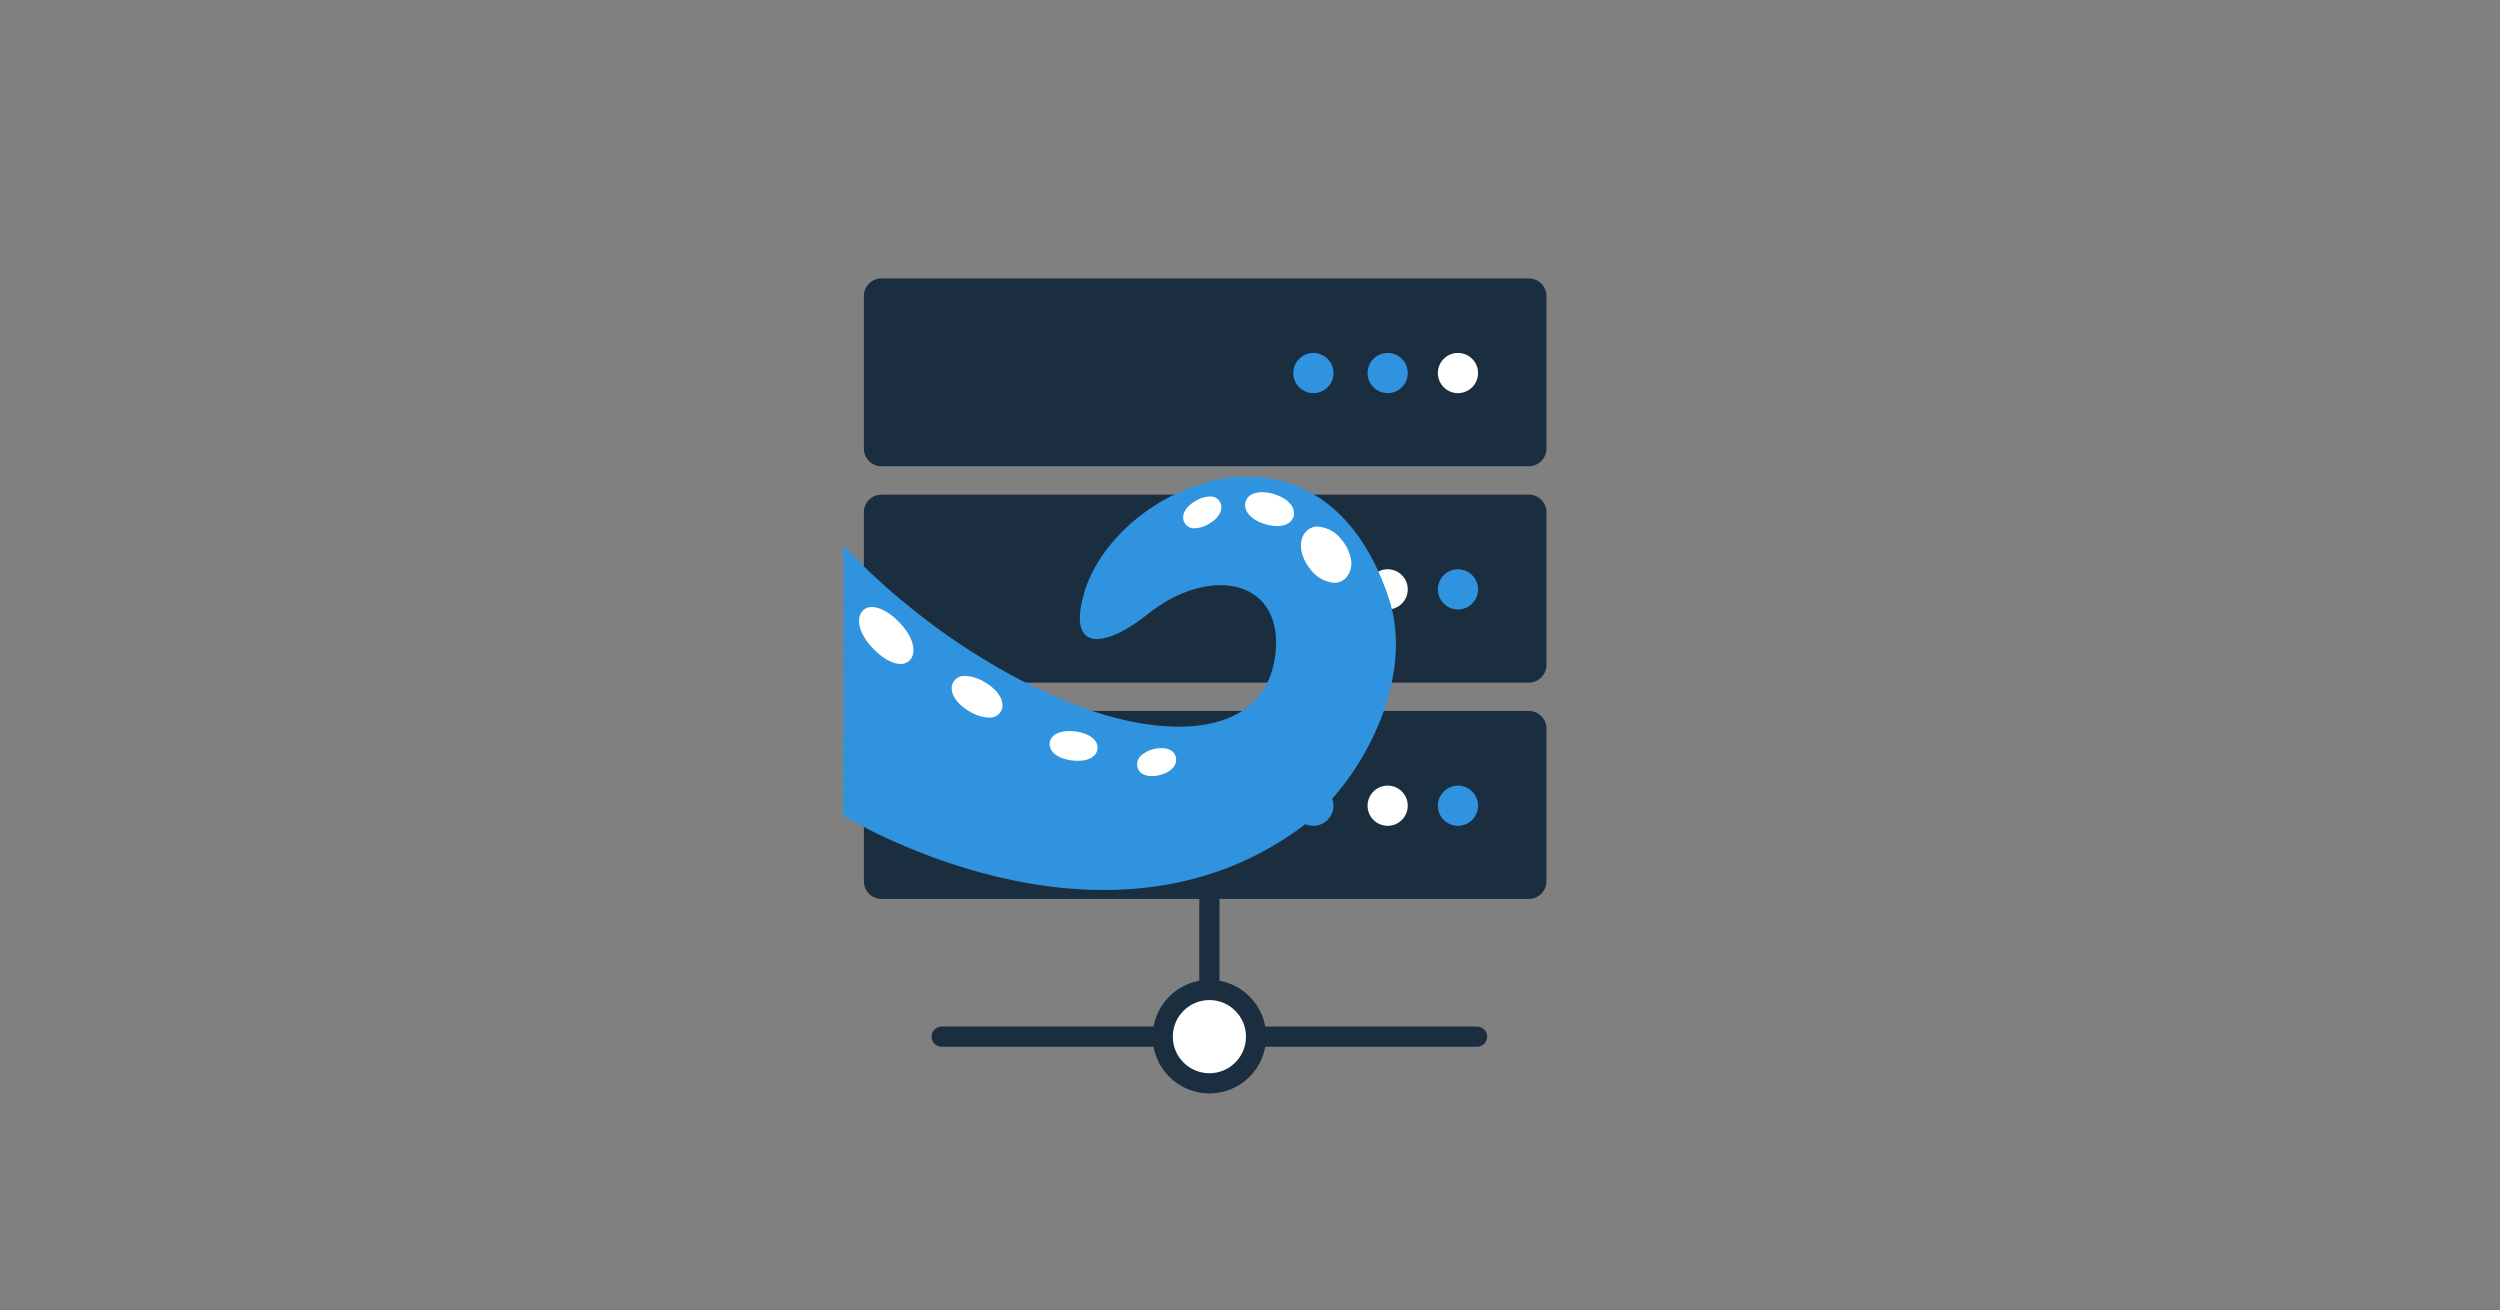
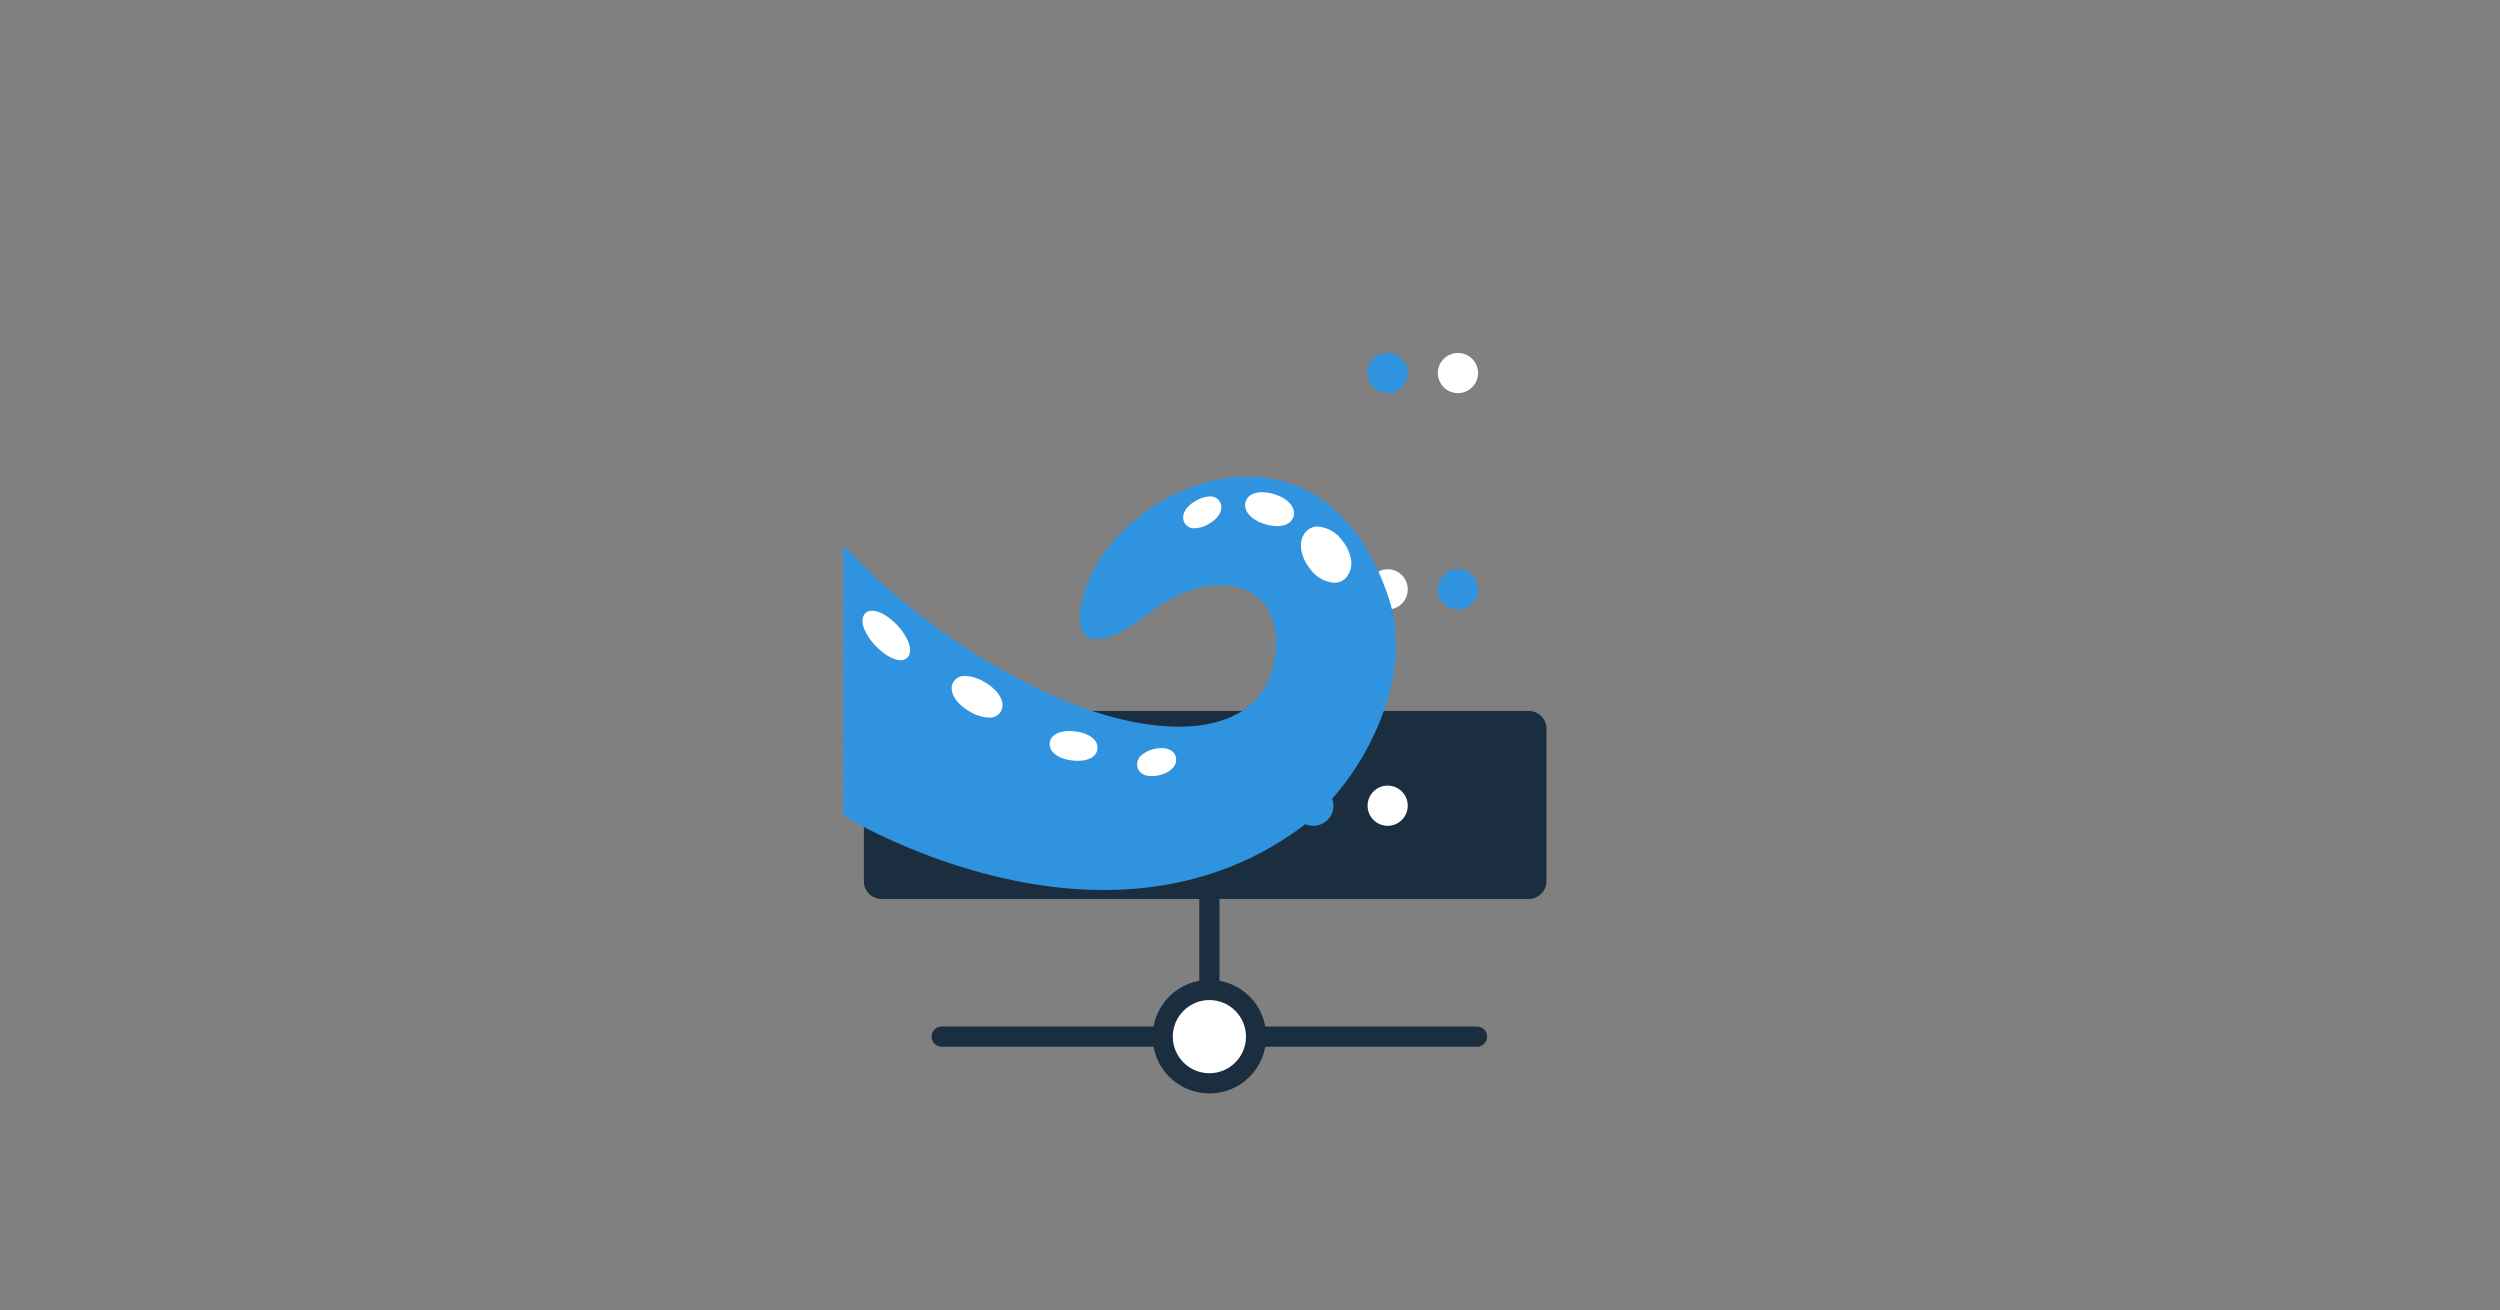
<svg xmlns="http://www.w3.org/2000/svg" id="Layer_1" data-name="Layer 1" viewBox="0 0 750 393">
  <rect x="0" y="0" width="750" height="393" fill="#808080" stroke="none" />
  <defs>
    <style>
      .cls-1 {
        fill: none;
      }

      .cls-1, .cls-2 {
        stroke: #1b2e3f;
        stroke-linecap: round;
        stroke-linejoin: round;
        stroke-width: 6.06px;
      }

      .cls-2, .cls-5 {
        fill: #fff;
      }

      .cls-3 {
        fill: #1b2e3f;
      }

      .cls-4 {
        fill: #2f93e0;
      }
    </style>
  </defs>
  <title>tentacle</title>
  <g id="ICONS">
    <line class="cls-1" x1="282.513" y1="310.994" x2="443.109" y2="310.994" />
    <line class="cls-1" x1="362.819" y1="311.009" x2="362.819" y2="268.809" />
    <circle class="cls-2" cx="362.819" cy="310.994" r="14.006" />
-     <path class="cls-3" d="M348.28,204.778H264.458a5.298,5.298,0,0,1-5.298-5.298h0v-45.793a5.298,5.298,0,0,1,5.298-5.298H458.638a5.298,5.298,0,0,1,5.298,5.298v45.793a5.298,5.298,0,0,1-5.298,5.298Z" />
    <circle class="cls-4" cx="394.012" cy="176.811" r="6.029" />
    <circle class="cls-5" cx="416.3" cy="176.811" r="6.029" />
    <circle class="cls-4" cx="437.385" cy="176.811" r="6.029" />
-     <path class="cls-3" d="M348.28,139.879H264.458a5.298,5.298,0,0,1-5.298-5.298V88.818A5.298,5.298,0,0,1,264.458,83.52H458.638a5.298,5.298,0,0,1,5.298,5.298v45.763a5.298,5.298,0,0,1-5.298,5.298Z" />
-     <circle class="cls-4" cx="394.012" cy="111.912" r="6.029" />
    <circle class="cls-4" cx="416.3" cy="111.912" r="6.029" />
    <circle class="cls-5" cx="437.385" cy="111.912" r="6.029" />
    <path class="cls-3" d="M348.28,269.677H264.458a5.298,5.298,0,0,1-5.298-5.298V218.586a5.298,5.298,0,0,1,5.298-5.298H458.638a5.298,5.298,0,0,1,5.298,5.298v45.793a5.298,5.298,0,0,1-5.298,5.298H348.28Z" />
    <circle class="cls-4" cx="394.012" cy="241.711" r="6.029" />
    <circle class="cls-5" cx="416.3" cy="241.711" r="6.029" />
-     <circle class="cls-4" cx="437.385" cy="241.711" r="6.029" />
  </g>
  <g id="ICONS-2" data-name="ICONS">
    <path class="cls-4" d="M253.031,163.51s24.165,28.076,63.43,45.45c31.715,14.01,62.407,12.971,66.028-11.765,3.407-23.093-19.101-28.3-38.436-12.759-11.315,9.094-24.042,12.29-18.927-6.145,9.054-32.624,71.011-60.041,91.472,1.028,8.184,24.289-8.041,55.494-26.262,68.901C330.221,292.451,253,244.678,253,244.678Z" />
    <path class="cls-5" d="M270.177,198.055c-1.985,0-4.727-1.519-7.161-3.966-3.212-3.218-5.473-7.664-3.57-9.932a2.721,2.721,0,0,1,2.189-.938c1.985,0,4.727,1.519,7.161,3.966a16.976,16.976,0,0,1,3.611,5.173c.849,2.011.829,3.698-.061,4.759A2.722,2.722,0,0,1,270.177,198.055Z" />
-     <path class="cls-5" d="M261.604,184.346c1.657,0,4.174,1.363,6.486,3.665,3.161,3.162,4.727,6.893,3.509,8.346a1.786,1.786,0,0,1-1.422.581c-1.657,0-4.174-1.363-6.486-3.665-3.171-3.151-4.767-6.893-3.53-8.346a1.785,1.785,0,0,1,1.443-.581m0-2.234h0a3.679,3.679,0,0,0-2.946,1.307c-1.729,2.056-1.33,6.536,3.632,11.508,2.66,2.67,5.606,4.257,7.867,4.257a3.677,3.677,0,0,0,2.946-1.296c1.729-2.056,1.33-6.536-3.632-11.508-2.66-2.67-5.606-4.257-7.867-4.257Z" />
    <path class="cls-5" d="M296.623,214.155a11.098,11.098,0,0,1-5.187-1.687,12.791,12.791,0,0,1-3.806-3.229c-1.453-1.933-1.156-3.285-.849-3.91a2.82,2.82,0,0,1,2.834-1.419,11.086,11.086,0,0,1,5.187,1.642c3.151,1.821,5.76,4.849,4.655,7.139A2.826,2.826,0,0,1,296.623,214.155Z" />
    <path class="cls-5" d="M289.615,205.027a10.122,10.122,0,0,1,4.706,1.508c2.998,1.732,4.89,4.257,4.225,5.586a1.97,1.97,0,0,1-1.934.871,10.122,10.122,0,0,1-4.706-1.508c-2.998-1.732-4.89-4.257-4.225-5.586a1.97,1.97,0,0,1,1.934-.871m0-2.234h0A3.791,3.791,0,0,0,285.871,204.859c-1.269,2.637.818,6.19,5.115,8.647a11.877,11.877,0,0,0,5.658,1.765,3.791,3.791,0,0,0,3.744-2.067c1.269-2.637-.818-6.19-5.115-8.647A11.877,11.877,0,0,0,289.615,202.792Z" />
    <path class="cls-5" d="M323.284,227.137a12.821,12.821,0,0,1-1.596-.101c-2.404-.302-4.45-1.162-5.299-2.391a2.295,2.295,0,0,1-.45-1.642c.205-1.598,2.046-2.558,4.931-2.558a12.859,12.859,0,0,1,1.596.101c2.435.302,4.471,1.218,5.299,2.391a2.295,2.295,0,0,1,.45,1.642C328.011,226.187,326.169,227.137,323.284,227.137Z" />
    <path class="cls-5" d="M320.87,221.551a11.984,11.984,0,0,1,1.483.089c2.834.358,5.003,1.598,4.849,2.782-.123.972-1.77,1.598-3.918,1.598a11.984,11.984,0,0,1-1.483-.089c-2.834-.358-5.003-1.598-4.849-2.782.123-.972,1.77-1.598,3.918-1.598m0-2.234h0c-3.448,0-5.668,1.318-5.944,3.519a3.573,3.573,0,0,0,.655,2.48c1.023,1.43,3.253,2.48,5.995,2.815a13.89,13.89,0,0,0,1.709.112c3.437,0,5.668-1.318,5.944-3.519a3.573,3.573,0,0,0-.655-2.48c-1.023-1.43-3.253-2.48-5.995-2.815A13.88,13.88,0,0,0,320.87,219.316Z" />
    <path class="cls-5" d="M345.556,231.718c-1.882,0-3.069-.704-3.356-1.933a2.632,2.632,0,0,1,1.269-2.648,7.939,7.939,0,0,1,2.946-1.33,8.597,8.597,0,0,1,2.046-.246c1.882,0,3.069.704,3.356,1.933a2.632,2.632,0,0,1-1.269,2.648,7.939,7.939,0,0,1-2.946,1.33A8.653,8.653,0,0,1,345.556,231.718Z" />
    <path class="cls-5" d="M348.431,226.668c1.269,0,2.22.38,2.353,1.061.194.961-1.35,2.145-3.437,2.648a7.762,7.762,0,0,1-1.79.223c-1.269,0-2.22-.38-2.353-1.061-.194-.961,1.35-2.145,3.437-2.648a7.762,7.762,0,0,1,1.79-.223m0-2.234h0a9.596,9.596,0,0,0-2.23.279,8.951,8.951,0,0,0-3.315,1.508,3.746,3.746,0,0,0-1.678,3.799c.358,1.765,1.985,2.815,4.348,2.815a9.587,9.587,0,0,0,2.23-.279c3.458-.827,5.473-2.961,5.003-5.307-.358-1.765-1.985-2.815-4.348-2.815Z" />
    <path class="cls-5" d="M400.27,173.453a8.551,8.551,0,0,1-6.046-3.441c-2.834-3.352-3.458-7.62-1.422-9.653a3.631,3.631,0,0,1,2.639-1.05,8.548,8.548,0,0,1,6.046,3.43,11.326,11.326,0,0,1,2.486,5.039,5.127,5.127,0,0,1-1.023,4.681,3.631,3.631,0,0,1-2.639,1.05Z" />
    <path class="cls-5" d="M395.441,160.694a7.437,7.437,0,0,1,5.115,2.983c2.322,2.771,2.998,6.223,1.494,7.72a2.447,2.447,0,0,1-1.79.682,7.437,7.437,0,0,1-5.115-2.983c-2.322-2.771-2.998-6.223-1.494-7.72a2.447,2.447,0,0,1,1.79-.682m0-2.737a4.81,4.81,0,0,0-3.519,1.408c-2.599,2.603-2.046,7.586,1.34,11.586a9.751,9.751,0,0,0,6.967,3.877,4.812,4.812,0,0,0,3.489-1.408,6.52,6.52,0,0,0,1.504-5.966,12.745,12.745,0,0,0-2.783-5.586,9.751,9.751,0,0,0-6.967-3.877Z" />
    <path class="cls-5" d="M383.113,156.739a11.583,11.583,0,0,1-3.069-.458c-3.069-.883-5.975-2.972-5.432-5.273.327-1.397,1.79-2.234,4-2.234a11.602,11.602,0,0,1,3.069.458c3.069.871,5.975,2.972,5.432,5.273C386.786,155.901,385.323,156.739,383.113,156.739Z" />
    <path class="cls-5" d="M378.622,149.902a10.603,10.603,0,0,1,2.834.425c2.905.816,5.013,2.57,4.696,3.91-.205.871-1.391,1.352-3.008,1.352a10.603,10.603,0,0,1-2.834-.425c-2.905-.816-5.013-2.57-4.696-3.91.205-.871,1.391-1.352,3.008-1.352m0-2.234c-3.857,0-4.767,2.123-4.993,3.028-.634,2.704,1.893,5.43,6.138,6.625a12.551,12.551,0,0,0,3.345.492c3.857,0,4.767-2.123,4.993-3.028.634-2.704-1.893-5.43-6.138-6.625A12.551,12.551,0,0,0,378.622,147.667Z" />
    <path class="cls-5" d="M358.447,157.331a2.238,2.238,0,0,1-2.333-1.251,2.766,2.766,0,0,1,.696-2.95,8.625,8.625,0,0,1,2.66-2.1,7.647,7.647,0,0,1,3.417-.972,2.23,2.23,0,0,1,2.292,1.251c.808,1.832-1.166,3.899-3.345,5.05a7.647,7.647,0,0,1-3.417.972Z" />
    <path class="cls-5" d="M362.918,151.175c.685,0,1.187.201,1.371.626.409.916-.88,2.503-2.875,3.553a6.753,6.753,0,0,1-2.967.86c-.685,0-1.187-.201-1.371-.626-.409-.916.88-2.503,2.875-3.553a6.753,6.753,0,0,1,2.967-.86m0-2.234a8.608,8.608,0,0,0-3.857,1.117c-3.253,1.721-4.798,4.346-3.826,6.536a3.229,3.229,0,0,0,3.212,1.888,8.608,8.608,0,0,0,3.857-1.117c3.253-1.721,4.798-4.346,3.826-6.536a3.229,3.229,0,0,0-3.212-1.888Z" />
  </g>
</svg>